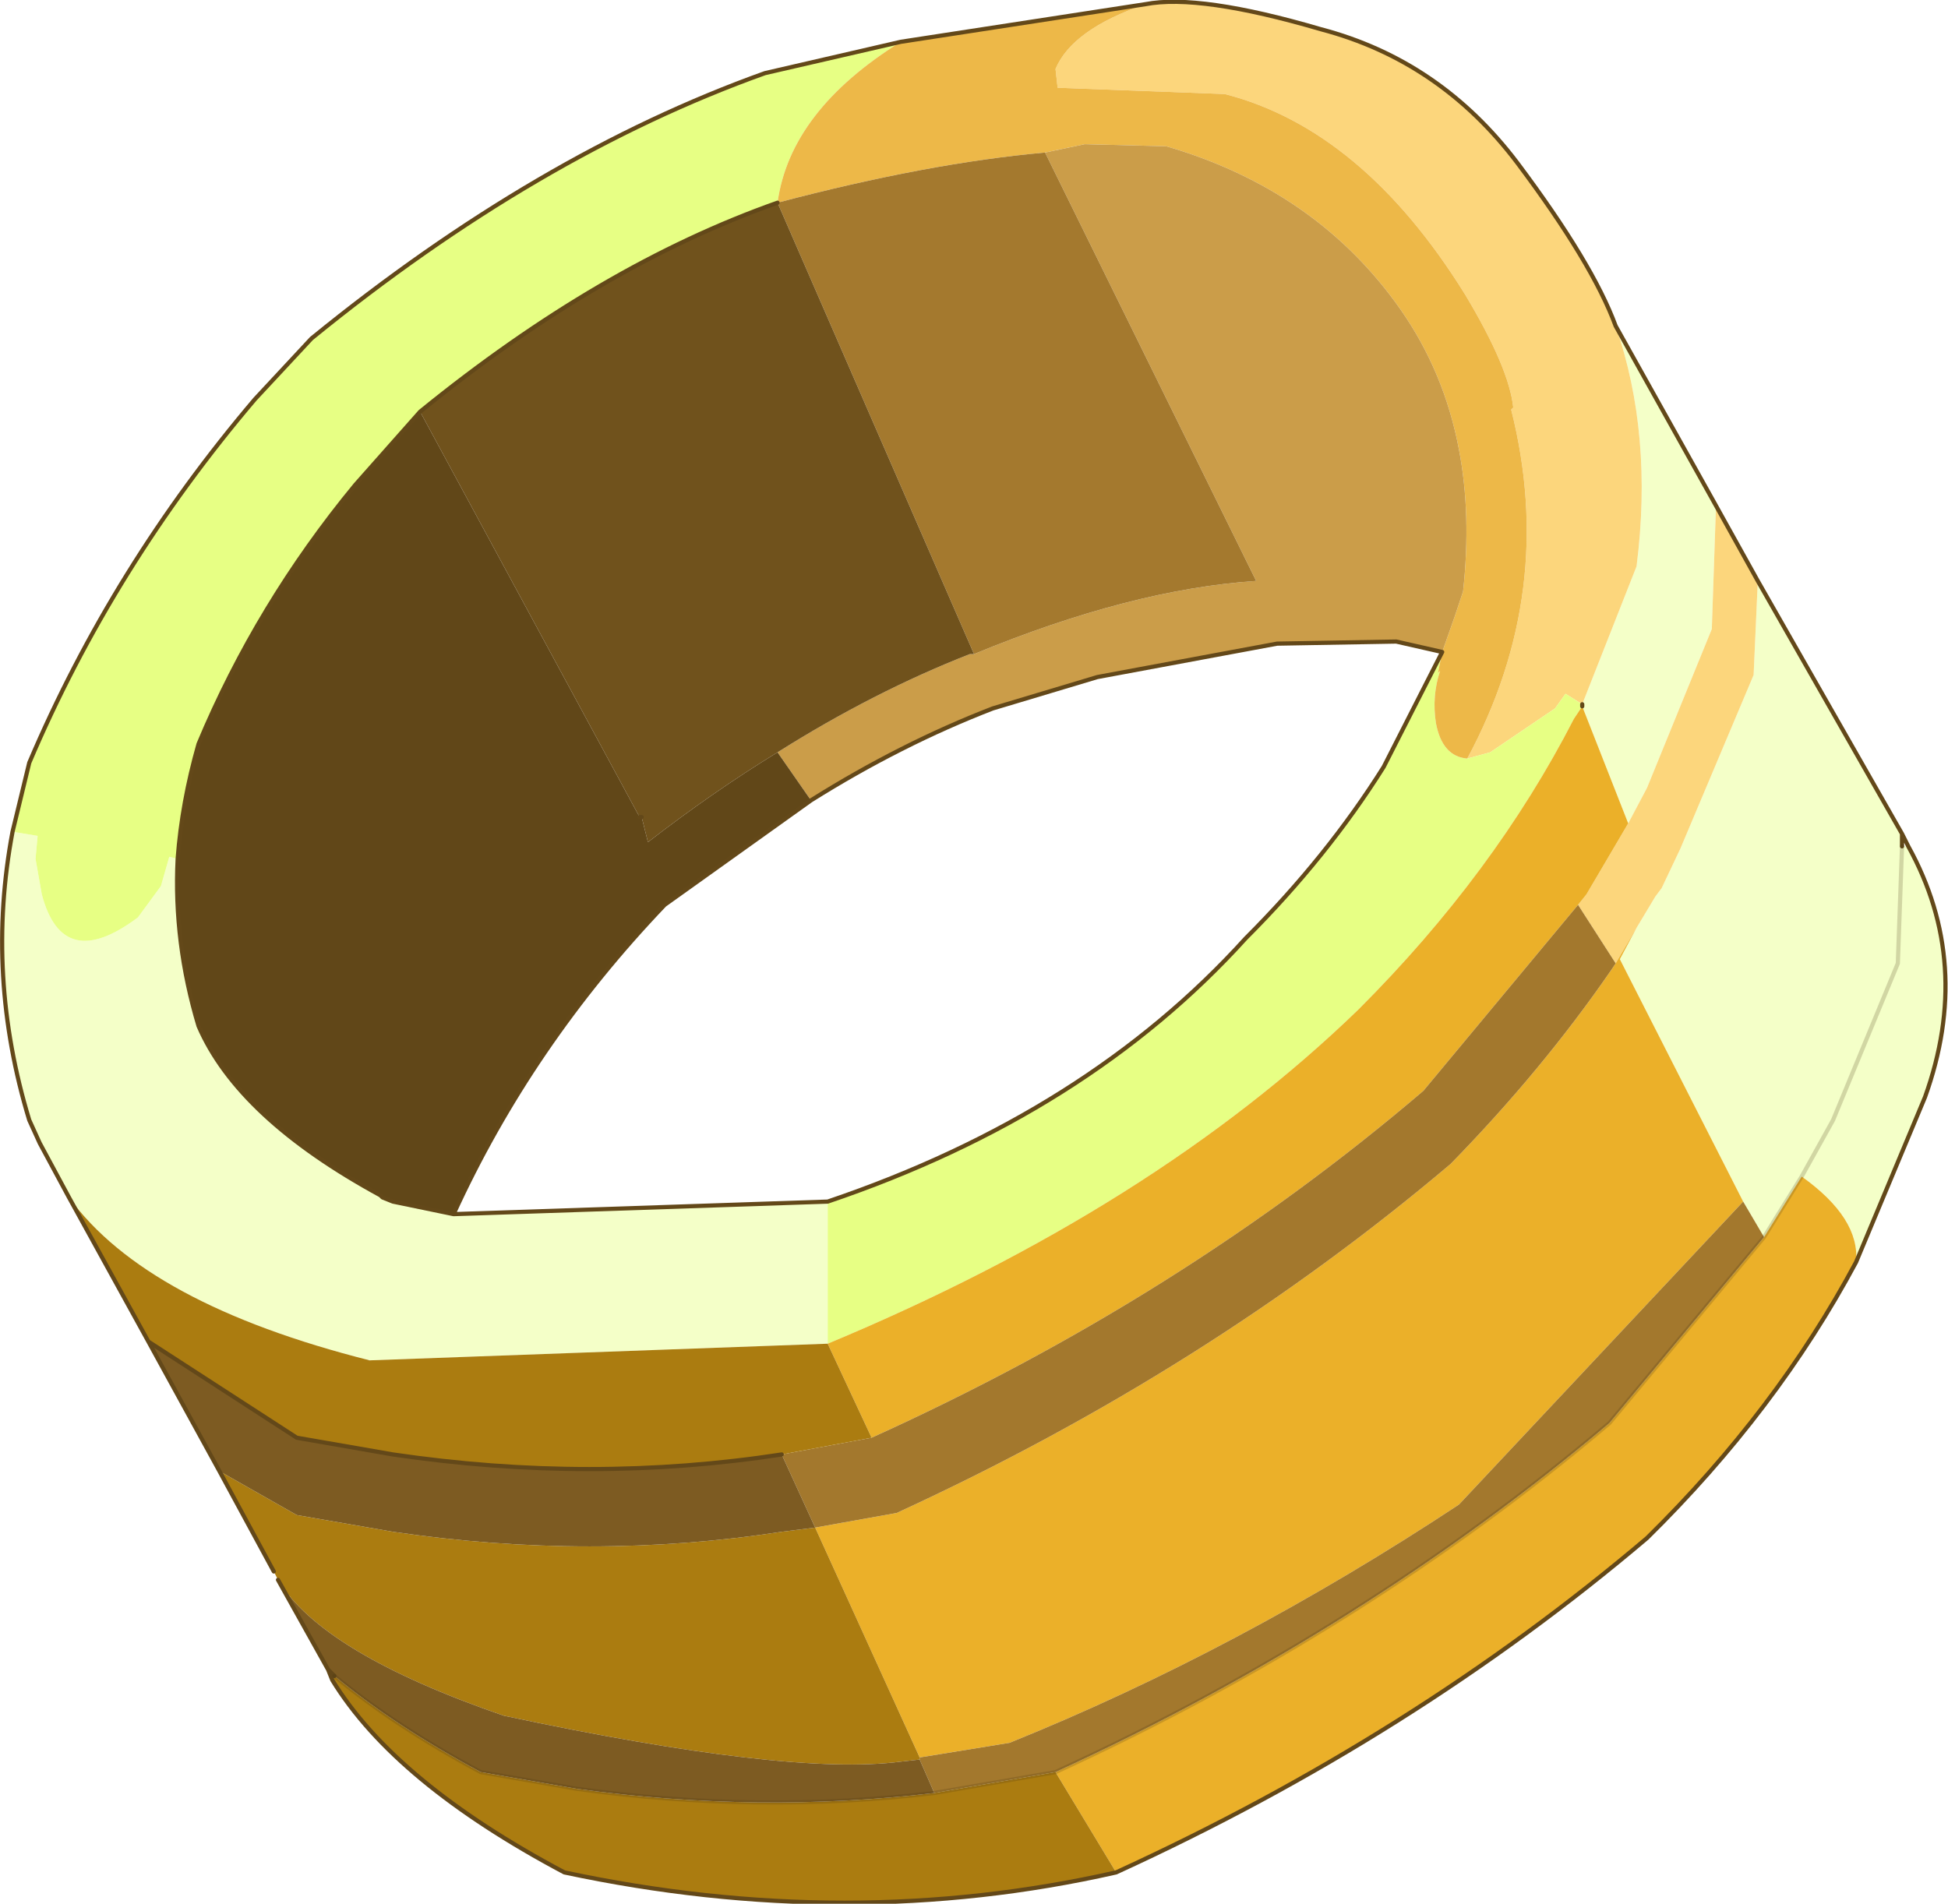
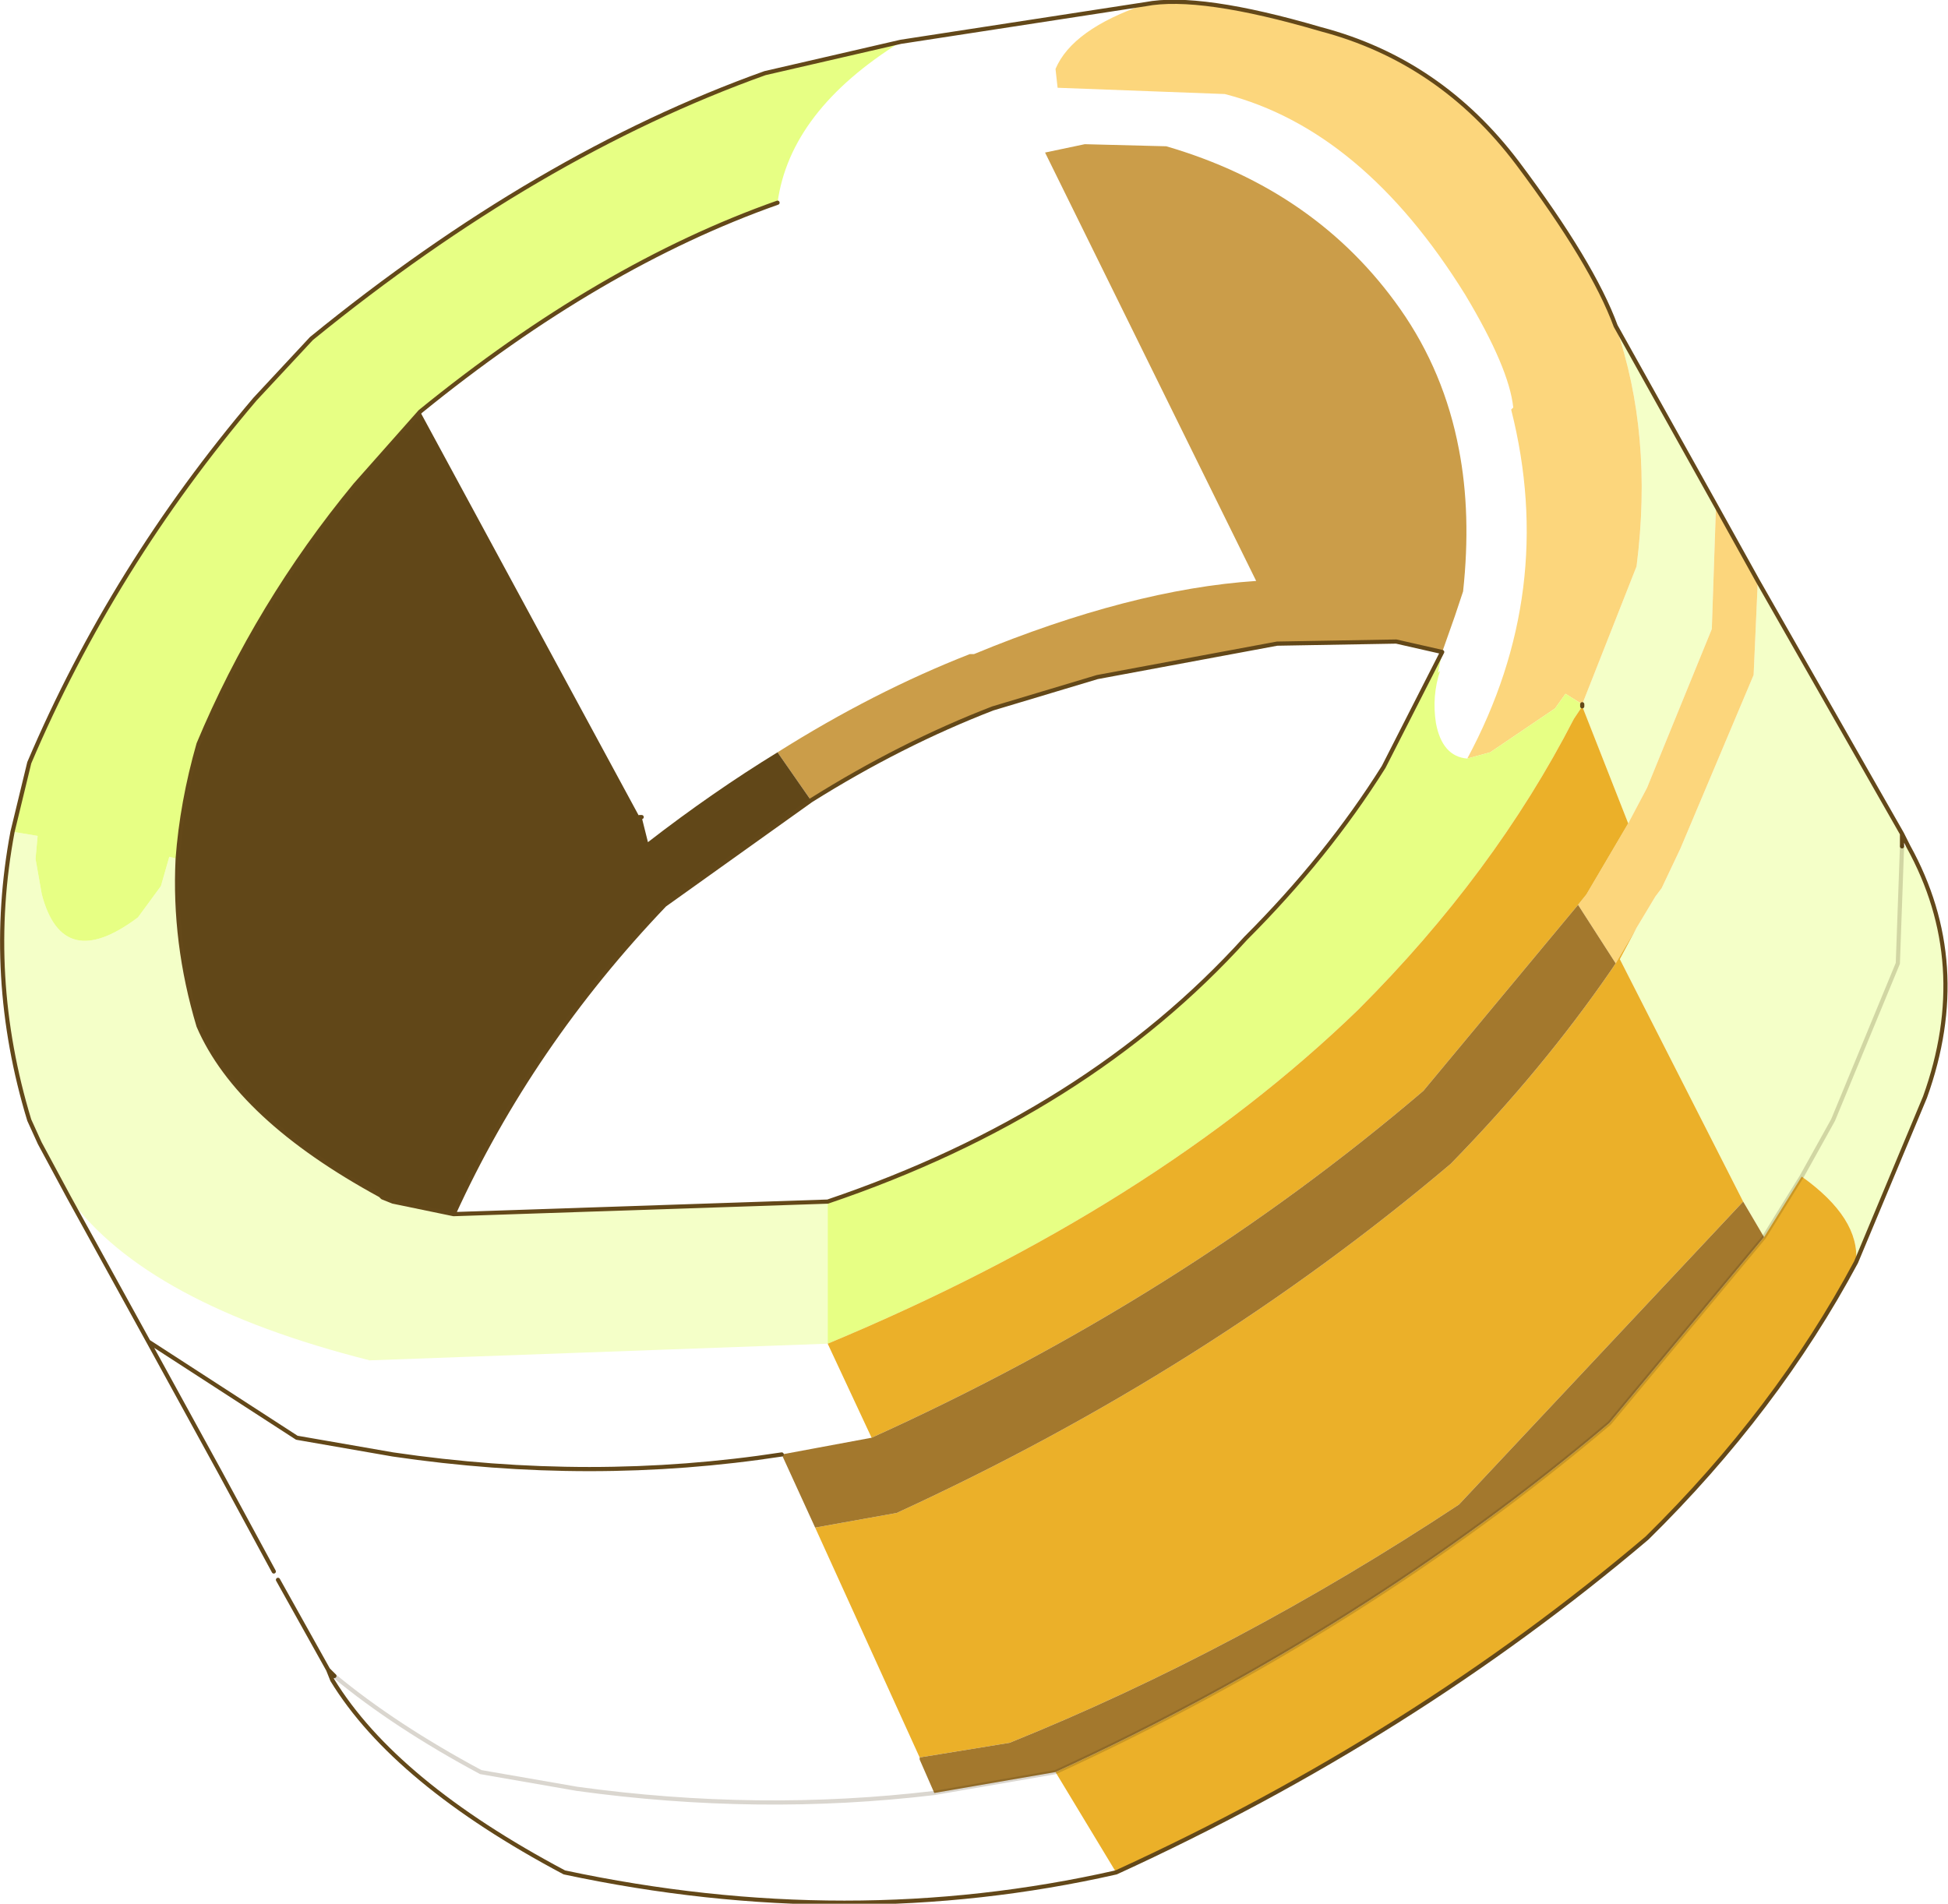
<svg xmlns="http://www.w3.org/2000/svg" xmlns:xlink="http://www.w3.org/1999/xlink" width="46.6px" height="45.55px">
  <g transform="matrix(1, 0, 0, 1, -2.1, -2.6)">
    <use xlink:href="#object-0" width="46.6" height="45.55" transform="matrix(1, 0, 0, 1, 2.1, 2.6)" />
  </g>
  <defs>
    <g transform="matrix(1, 0, 0, 1, -2.1, -2.6)" id="object-0">
      <path fill-rule="evenodd" fill="#f4ffc8" stroke="none" d="M43.15 14.7L43.05 17.65L41.5 21.45L41.05 22.3L39.95 19.5L39.95 19.45L41.25 16.15Q41.65 13 40.75 10.4L43.15 14.7M41.25 24.8L41.7 24.05L41.85 23.85L42.3 22.9L44.05 18.75L44.15 16.5L47.6 22.55L47.6 22.85L47.75 22.85Q49.3 25.65 48.15 28.85L46.5 32.8Q46.6 31.75 45.2 30.75L45.95 29.4L47.5 25.65L47.6 22.85L47.5 25.65L45.95 29.4L45.2 30.75L44.3 32.2L43.8 31.35L40.85 25.55L41.25 24.8M3.75 31.25L3.05 29.95L2.8 29.4Q1.75 25.95 2.4 22.5L3 22.6L2.95 23.15L3.1 24Q3.6 25.9 5.4 24.55L5.95 23.8L6.15 23.1L6.35 23.15Q6.25 25.15 6.85 27.15Q7.8 29.35 11.2 31.2L11.25 31.25L11.5 31.35L12.95 31.65L21.9 31.35L21.9 34.75L10.9 35.15L10.95 35.15Q5.6 33.8 3.75 31.25" />
      <path fill-rule="evenodd" fill="#fcd67c" stroke="none" d="M41.05 22.3L41.5 21.45L43.05 17.65L43.15 14.7L44.15 16.5L44.05 18.75L42.3 22.9L41.85 23.85L41.7 24.05L41.25 24.8L40.75 25.65L39.85 24.25L40.05 24L41.05 22.3M40.75 10.4Q41.65 13 41.25 16.15L39.95 19.45L39.55 19.2L39.3 19.55L37.75 20.6L37.2 20.75Q39.35 16.75 38.25 12.4L38.3 12.35Q38.2 11.4 37.15 9.65Q34.7 5.7 31.4 4.85L27.4 4.7L27.35 4.25Q27.75 3.3 29.5 2.7Q30.8 2.45 33.7 3.3Q36.55 4.05 38.4 6.5Q40.2 8.9 40.75 10.4" />
      <path fill-rule="evenodd" fill="#e7ff84" stroke="none" d="M39.95 19.45L39.95 19.5L39.75 19.8Q37.85 23.5 34.6 26.75Q29.7 31.5 21.9 34.75L21.9 31.35Q28.1 29.25 31.9 25.05Q33.85 23.1 35.2 20.95L36.6 18.2L36.5 18.7L36.55 18.65Q36.35 19.25 36.45 19.9Q36.6 20.7 37.2 20.75L37.75 20.6L39.3 19.55L39.55 19.2L39.95 19.45M2.4 22.5L2.8 20.85Q4.8 16.15 8.2 12.15L9.55 10.7Q14.95 6.3 20.4 4.35L23.65 3.6Q21 5.25 20.7 7.45Q16.45 8.95 12.15 12.45L10.6 14.2Q8.25 17.05 6.85 20.4Q6.45 21.8 6.35 23.15L6.15 23.1L5.95 23.8L5.4 24.55Q3.6 25.9 3.1 24L2.95 23.15L3 22.6L2.4 22.5" />
      <path fill-rule="evenodd" fill="#ebb029" stroke="none" d="M39.95 19.5L41.05 22.3L40.05 24L39.85 24.25L36.15 28.7Q30.35 33.65 22.95 37L21.9 34.75Q29.7 31.5 34.6 26.75Q37.85 23.5 39.75 19.8L39.95 19.5M40.75 25.65L41.25 24.8L40.85 25.55L43.8 31.35L37 38.6Q31.7 42.1 26.25 44.3L24.1 44.65L21.6 39.15L23.55 38.8Q30.95 35.4 36.8 30.45Q39 28.2 40.65 25.8L40.75 25.65M46.5 32.8Q44.6 36.35 41.5 39.4Q35.9 44.15 28.8 47.4L27.35 45Q34.75 41.6 40.6 36.65L44.3 32.2L45.2 30.75Q46.6 31.75 46.5 32.8" />
      <path fill-rule="evenodd" fill="#a3782d" stroke="none" d="M39.85 24.25L40.75 25.65L40.65 25.8Q39 28.2 36.8 30.45Q30.95 35.4 23.55 38.8L21.6 39.15L20.8 37.4L22.95 37Q30.35 33.65 36.15 28.7L39.85 24.25M43.8 31.35L44.3 32.2L40.6 36.65Q34.75 41.6 27.35 45L24.45 45.5L24.1 44.7L24.1 44.65L26.25 44.3Q31.7 42.1 37 38.6L43.8 31.35" />
-       <path fill-rule="evenodd" fill="#ab7c10" stroke="none" d="M28.8 47.4Q22.4 48.85 15.6 47.4Q11.55 45.25 10.05 42.8L10.1 42.7Q11.55 43.9 13.6 45L15.9 45.4Q20.25 46 24.45 45.5L27.35 45L28.8 47.4M8.75 40.4L8.65 40.2L7.35 37.8L9.2 38.85L11.5 39.25Q16.25 39.95 20.8 39.25L21.6 39.15L24.1 44.65L24.1 44.7L23.65 44.75Q20.95 45.1 14.15 43.65Q9.8 42.15 8.75 40.4M5.65 34.7L3.75 31.25Q5.6 33.8 10.95 35.15L10.9 35.15L21.9 34.75L22.95 37L20.8 37.4Q16.25 38.1 11.5 37.4L9.2 37L5.65 34.7" />
-       <path fill-rule="evenodd" fill="#7d5b22" stroke="none" d="M9.95 42.55L8.75 40.4Q9.8 42.15 14.15 43.65Q20.95 45.1 23.65 44.75L24.1 44.7L24.45 45.5Q20.25 46 15.9 45.4L13.6 45Q11.55 43.9 10.1 42.7L9.95 42.55M7.35 37.8L5.65 34.7L9.2 37L11.5 37.4Q16.25 38.1 20.8 37.4L21.6 39.15L20.8 39.25Q16.25 39.95 11.5 39.25L9.2 38.85L7.35 37.8" />
-       <path fill-rule="evenodd" fill="#edb848" stroke="none" d="M23.65 3.6L29.5 2.7Q27.75 3.3 27.35 4.25L27.4 4.7L31.4 4.85Q34.7 5.7 37.15 9.65Q38.2 11.4 38.3 12.35L38.25 12.4Q39.35 16.75 37.2 20.75Q36.6 20.7 36.45 19.9Q36.35 19.25 36.55 18.65L36.5 18.7L36.6 18.2L36.9 17.35L37.1 16.75Q37.3 14.9 37 13.35Q36.65 11.5 35.6 10Q33.6 7.15 30 6.1L28.05 6.05L27.1 6.25Q24.3 6.5 20.7 7.45Q21 5.25 23.65 3.6" />
      <path fill-rule="evenodd" fill="#cb9d49" stroke="none" d="M27.1 6.25L28.05 6.05L30 6.1Q33.6 7.15 35.6 10Q36.65 11.5 37 13.35Q37.3 14.9 37.1 16.75L36.9 17.35L36.6 18.2L35.5 17.95L32.65 18L28.35 18.8L25.85 19.55Q23.65 20.4 21.5 21.75L20.7 20.6Q23 19.15 25.3 18.25L25.4 18.25Q29.15 16.7 32.15 16.5L27.1 6.25" />
-       <path fill-rule="evenodd" fill="#a4792e" stroke="none" d="M20.7 7.45Q24.3 6.5 27.1 6.25L32.15 16.5Q29.15 16.7 25.4 18.25L20.7 7.45" />
-       <path fill-rule="evenodd" fill="#70521c" stroke="none" d="M20.7 7.45L25.4 18.25L25.3 18.25Q23 19.15 20.7 20.6Q19.15 21.55 17.6 22.75L17.45 22.15L17.4 22.15L12.15 12.45Q16.45 8.95 20.7 7.45" />
      <path fill-rule="evenodd" fill="#614718" stroke="none" d="M20.7 20.6L21.5 21.75L18 24.25Q14.8 27.6 12.95 31.65L11.5 31.35L11.25 31.25L11.2 31.2Q7.8 29.35 6.85 27.15Q6.25 25.15 6.35 23.15Q6.45 21.8 6.85 20.4Q8.25 17.05 10.6 14.2L12.15 12.45L17.4 22.15L17.45 22.15L17.6 22.75Q19.15 21.55 20.7 20.6" />
      <path fill="none" stroke="#634819" stroke-width="0.1" stroke-linecap="round" stroke-linejoin="round" d="M43.15 14.7L40.75 10.4Q40.2 8.9 38.4 6.5Q36.55 4.05 33.7 3.3Q30.8 2.45 29.5 2.7L23.65 3.6L20.4 4.35Q14.95 6.3 9.55 10.7L8.2 12.15Q4.8 16.15 2.8 20.85L2.4 22.5Q1.75 25.95 2.8 29.4L3.05 29.95L3.75 31.25L5.65 34.7L7.35 37.8L8.65 40.2M39.95 19.45L39.95 19.5M44.15 16.5L43.15 14.7M47.6 22.55L47.75 22.85Q49.3 25.65 48.15 28.85L46.5 32.8Q44.6 36.35 41.5 39.4Q35.9 44.15 28.8 47.4Q22.4 48.85 15.6 47.4Q11.55 45.25 10.05 42.8L9.95 42.55L8.75 40.4M47.6 22.55L47.6 22.85M44.15 16.5L47.6 22.55M21.5 21.75Q23.65 20.4 25.85 19.55L28.35 18.8L32.65 18L35.5 17.95L36.6 18.2L35.2 20.95Q33.85 23.1 31.9 25.05Q28.1 29.25 21.9 31.35L12.95 31.65L11.5 31.35L11.25 31.25L11.2 31.2Q7.8 29.35 6.85 27.15Q6.25 25.15 6.35 23.15Q6.45 21.8 6.85 20.4Q8.25 17.05 10.6 14.2L12.15 12.45Q16.45 8.95 20.7 7.45M17.45 22.15L17.4 22.15M12.95 31.65Q14.8 27.6 18 24.25L21.5 21.75M20.8 37.4Q16.25 38.1 11.5 37.4L9.2 37L5.65 34.7M10.1 42.7L9.95 42.55" />
      <path fill="none" stroke="#463311" stroke-opacity="0.2" stroke-width="0.1" stroke-linecap="round" stroke-linejoin="round" d="M47.6 22.85L47.5 25.65L45.95 29.4L45.2 30.75L44.3 32.2L40.6 36.65Q34.75 41.6 27.35 45L24.45 45.5Q20.25 46 15.9 45.4L13.6 45Q11.55 43.9 10.1 42.7" />
    </g>
  </defs>
</svg>